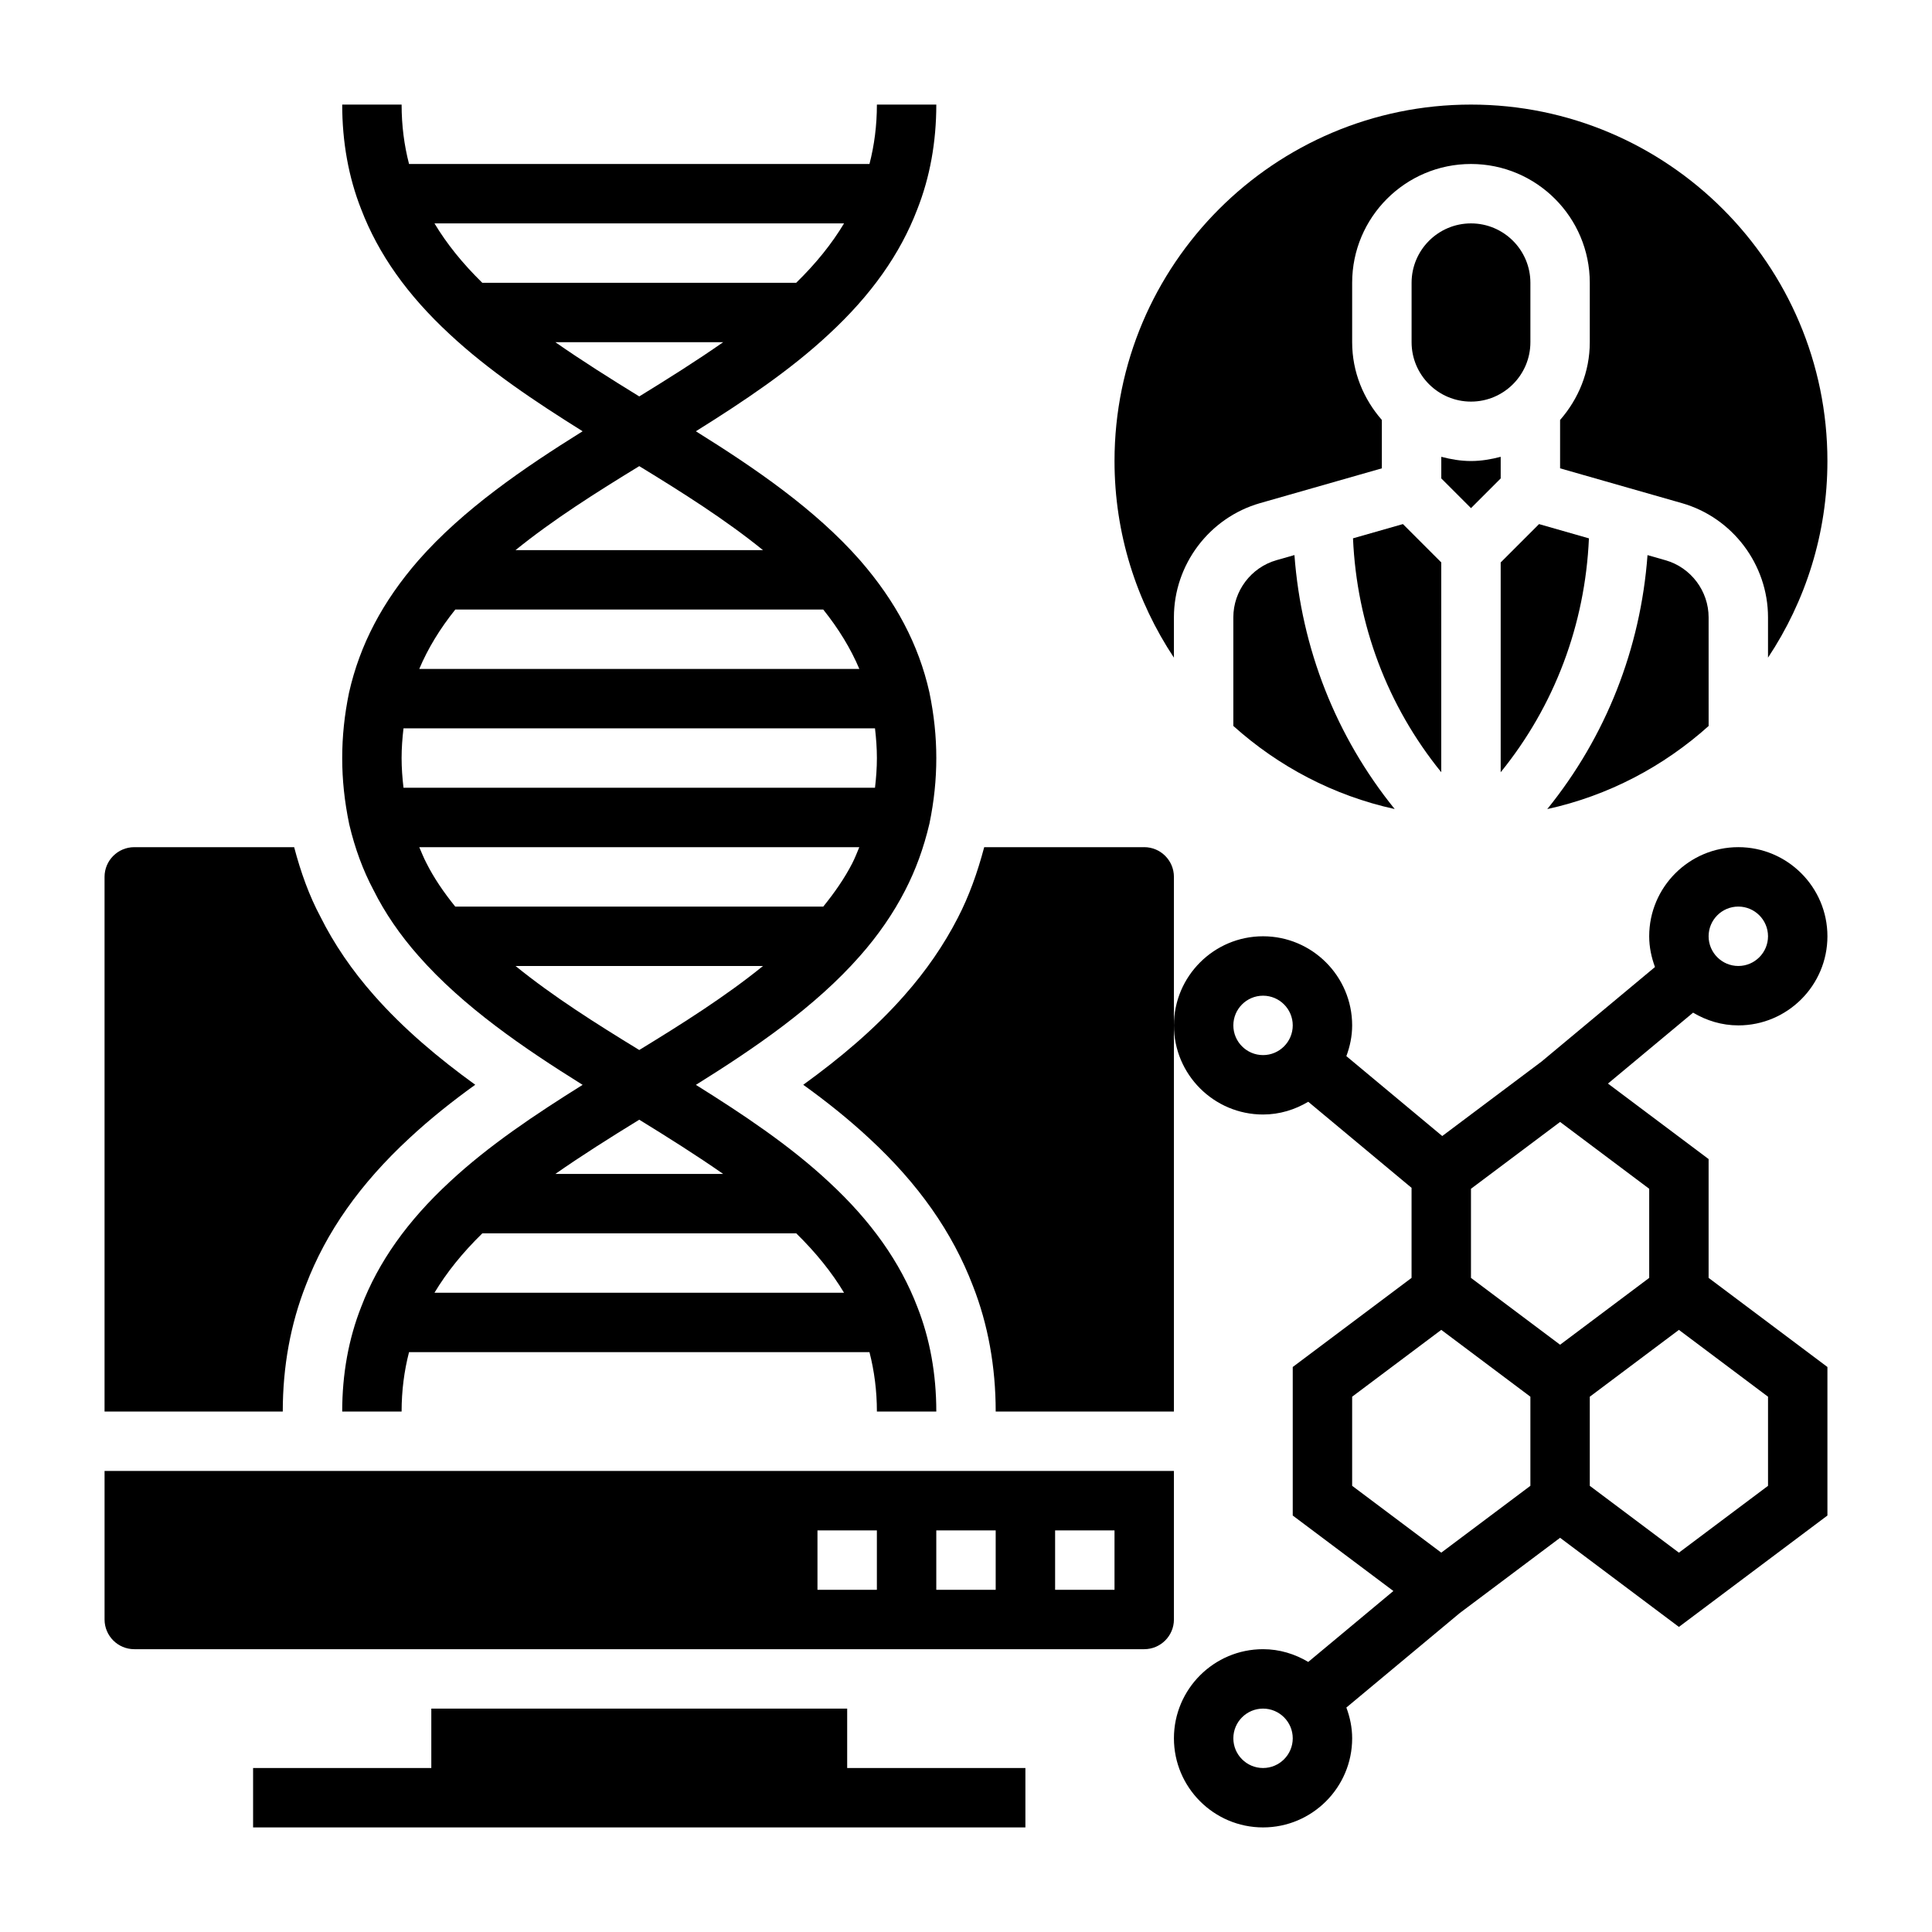
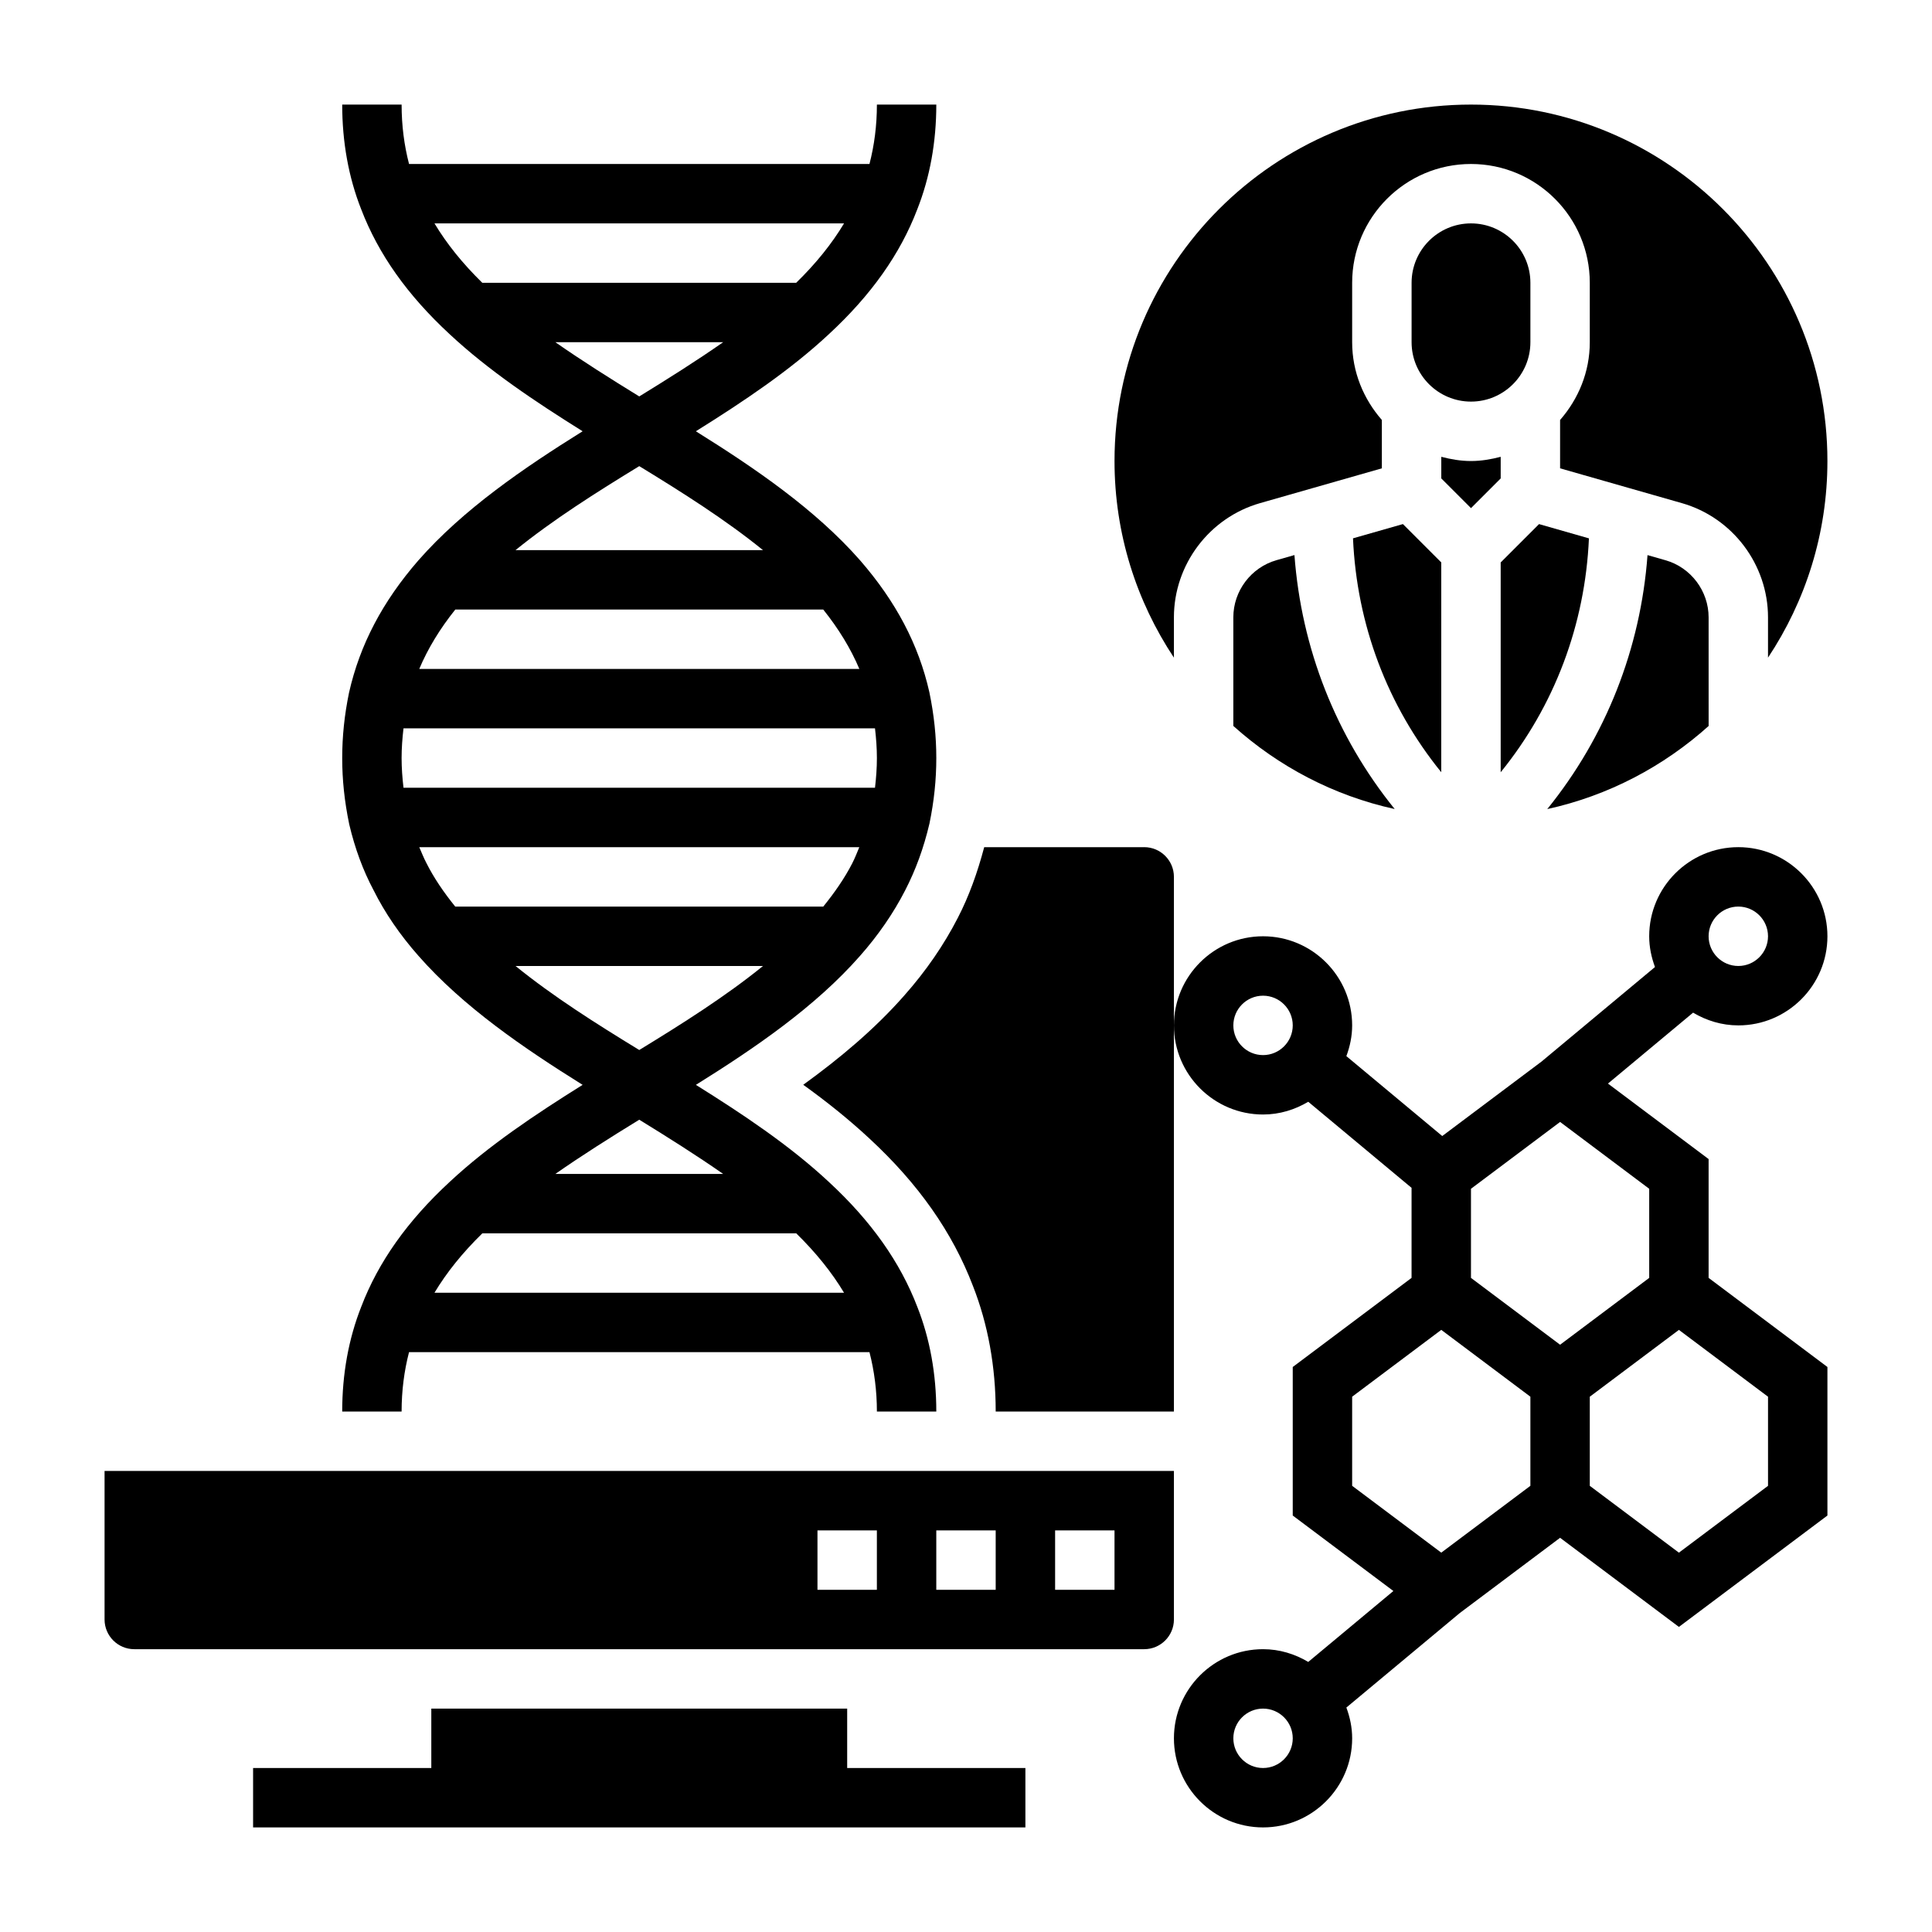
<svg xmlns="http://www.w3.org/2000/svg" fill="#000000" width="800px" height="800px" version="1.1" viewBox="144 144 512 512">
  <g>
    <path d="m368.51 596.8h-110.21v15.742h-47.23v15.746h204.67v-15.746h-47.23z" />
    <path d="m604.67 415.74c13.02 0 23.617-10.598 23.617-23.617s-10.598-23.617-23.617-23.617-23.617 10.598-23.617 23.617c0 2.875 0.59 5.598 1.535 8.148l-30.055 25.047-26.324 19.742-25.41-21.176c0.945-2.547 1.535-5.269 1.535-8.145 0-13.02-10.598-23.617-23.617-23.617s-23.617 10.598-23.617 23.617c0 13.02 10.598 23.617 23.617 23.617 4.394 0 8.461-1.281 11.98-3.379l27.379 22.812v23.863l-31.488 23.617v39.359l26.672 20.004-22.562 18.797c-3.519-2.094-7.586-3.379-11.98-3.379-13.02 0-23.617 10.598-23.617 23.617s10.598 23.617 23.617 23.617 23.617-10.598 23.617-23.617c0-2.875-0.59-5.598-1.535-8.148l30.055-25.047 26.582-19.941 31.488 23.617 39.359-29.52v-39.359l-31.488-23.617v-31.488l-26.672-20.004 22.562-18.797c3.519 2.094 7.59 3.375 11.984 3.375zm0-31.488c4.344 0 7.871 3.535 7.871 7.871s-3.527 7.871-7.871 7.871-7.871-3.535-7.871-7.871 3.523-7.871 7.871-7.871zm-125.95 39.359c-4.344 0-7.871-3.535-7.871-7.871 0-4.336 3.527-7.871 7.871-7.871s7.871 3.535 7.871 7.871c0 4.336-3.527 7.871-7.871 7.871zm0 188.93c-4.344 0-7.871-3.535-7.871-7.871s3.527-7.871 7.871-7.871 7.871 3.535 7.871 7.871-3.527 7.871-7.871 7.871zm70.848-74.785-23.617 17.711-23.617-17.711v-23.617l23.617-17.711 23.617 17.711zm62.977-23.613v23.617l-23.617 17.711-23.617-17.711v-23.617l23.617-17.711zm-31.488-55.105v23.617l-23.617 17.711-23.617-17.711v-23.617l23.617-17.711z" />
    <path d="m455.1 533.82h-283.39v39.359c0 4.336 3.527 7.871 7.871 7.871h267.65c4.344 0 7.871-3.535 7.871-7.871zm-78.719 31.488h-15.742v-15.742h15.742zm31.488 0h-15.742v-15.742h15.742zm31.488 0h-15.742v-15.742h15.742z" />
    <path d="m549.57 234.69v-15.746c0-8.684-7.062-15.742-15.742-15.742-8.684 0-15.742 7.062-15.742 15.742v15.742c0 8.684 7.062 15.742 15.742 15.742 8.68 0.004 15.742-7.059 15.742-15.738z" />
    <path d="m525.95 293.05-10.164-10.164-13.227 3.777c1 22.828 9.094 44.367 23.387 61.984z" />
    <path d="m455.1 307.61c0-13.988 9.391-26.434 22.836-30.277l32.27-9.219v-12.816c-4.84-5.535-7.871-12.691-7.871-20.609v-15.742c0-17.367 14.121-31.488 31.488-31.488 17.367 0 31.488 14.121 31.488 31.488v15.742c0 7.91-3.031 15.066-7.871 20.609v12.816l32.266 9.219c13.445 3.836 22.836 16.289 22.836 30.277v10.676c9.926-14.949 15.742-32.852 15.742-52.105 0-52.09-42.375-94.465-94.465-94.465-52.086 0-94.461 42.375-94.461 94.465 0 19.246 5.816 37.156 15.742 52.105z" />
    <path d="m482.26 292.46c-6.715 1.922-11.414 8.148-11.414 15.141v28.781c11.934 10.715 26.543 18.469 42.762 22.02-15.562-19.238-24.727-42.531-26.566-67.305z" />
    <path d="m541.7 270.79v-5.731c-2.535 0.66-5.141 1.117-7.871 1.117s-5.336-0.457-7.871-1.117v5.731l7.871 7.871z" />
    <path d="m551.86 282.89-10.164 10.164v55.602c14.297-17.617 22.379-39.156 23.387-61.984z" />
    <path d="m596.8 307.61c0-6.992-4.699-13.219-11.414-15.137l-4.777-1.363c-1.836 24.766-10.996 48.066-26.566 67.305 16.207-3.551 30.828-11.305 42.762-22.02z" />
    <path d="m254.88 292.5c-9.516 10.941-15.516 22.363-18.383 35.062-1.219 5.918-1.809 11.594-1.809 17.332s0.59 11.414 1.859 17.547c1.527 6.465 3.668 12.234 6.445 17.453 3.008 6.039 7.031 11.902 11.91 17.422 11.863 13.508 27.938 24.473 43.5 34.18-12.523 7.824-24.891 16.074-35.211 25.695-11.25 10.398-18.934 21.262-23.465 33.125-3.348 8.492-5.039 17.828-5.039 27.762h15.742c0-5.535 0.684-10.785 1.969-15.742h122.02c1.273 4.945 1.969 10.203 1.969 15.742h15.742c0-9.934-1.691-19.27-5.008-27.688-4.566-11.934-12.258-22.797-23.473-33.172-10.344-9.645-22.711-17.895-35.234-25.719 15.57-9.707 31.637-20.672 43.477-34.156 4.832-5.465 8.863-11.312 11.965-17.352 2.816-5.465 4.922-11.203 6.465-17.766 1.219-5.918 1.809-11.594 1.809-17.332s-0.59-11.414-1.844-17.477c-2.832-12.555-8.832-23.977-18.375-34.945-11.863-13.508-27.938-24.473-43.5-34.18 12.523-7.824 24.891-16.074 35.211-25.695 11.25-10.398 18.934-21.262 23.465-33.125 3.352-8.492 5.043-17.828 5.043-27.762h-15.742c0 5.535-0.684 10.785-1.969 15.742h-122.02c-1.285-4.941-1.969-10.203-1.969-15.742h-15.742c0 9.934 1.691 19.27 5.008 27.688 4.566 11.934 12.258 22.797 23.473 33.172 10.344 9.645 22.711 17.895 35.234 25.719-15.57 9.711-31.645 20.676-43.523 34.211zm112.8 194.09h-108.54c3.234-5.391 7.438-10.613 12.684-15.742h83.191c5.219 5.125 9.422 10.336 12.664 15.742zm-32.039-31.488h-44.461c7-4.887 14.469-9.605 22.23-14.367 7.754 4.766 15.223 9.48 22.23 14.367zm-22.23-32.84c-11.414-6.969-22.828-14.18-32.785-22.262h65.582c-9.961 8.074-21.375 15.285-32.797 22.262zm56.441-49.469c-2.023 3.945-4.676 7.754-7.676 11.461h-97.535c-3-3.715-5.637-7.543-7.652-11.57-0.707-1.34-1.266-2.769-1.875-4.172h116.61c-0.594 1.438-1.16 2.894-1.871 4.281zm6.031-35.77c0.309 2.644 0.504 5.258 0.504 7.871 0 2.629-0.195 5.25-0.504 7.871h-124.95c-0.309-2.644-0.504-5.258-0.504-7.871 0-2.621 0.195-5.242 0.504-7.871zm-116.74-133.82h108.54c-3.234 5.391-7.438 10.613-12.684 15.742h-83.184c-5.227-5.125-9.43-10.336-12.672-15.742zm32.039 31.488h44.461c-7 4.887-14.477 9.605-22.23 14.367-7.754-4.766-15.223-9.48-22.23-14.367zm22.23 32.84c11.422 6.977 22.836 14.191 32.793 22.262h-65.59c9.961-8.074 21.375-15.285 32.797-22.262zm48.758 38.008c4.102 5.125 7.289 10.359 9.566 15.742h-116.63c2.281-5.414 5.465-10.637 9.547-15.742z" />
    <path d="m447.23 368.51h-42.406c-1.812 6.816-4.023 12.98-6.984 18.711-3.684 7.188-8.453 14.113-14.168 20.562-7.832 8.926-17.215 16.758-26.805 23.695 6.07 4.367 11.988 9.07 17.523 14.227 12.996 12.02 21.988 24.812 27.441 39.062 3.984 10.133 6.039 21.391 6.039 33.309h47.23v-141.7c0-4.336-3.527-7.871-7.871-7.871z" />
-     <path d="m225.07 484.54c5.367-14.051 14.359-26.828 27.418-38.91 5.496-5.117 11.398-9.801 17.453-14.16-9.598-6.934-18.996-14.801-26.875-23.766-5.777-6.543-10.562-13.547-14.168-20.797-2.891-5.402-5.16-11.613-6.945-18.398h-42.375c-4.344 0-7.871 3.535-7.871 7.871v141.7h47.23c0-11.926 2.062-23.207 6.133-33.535z" />
  </g>
</svg>